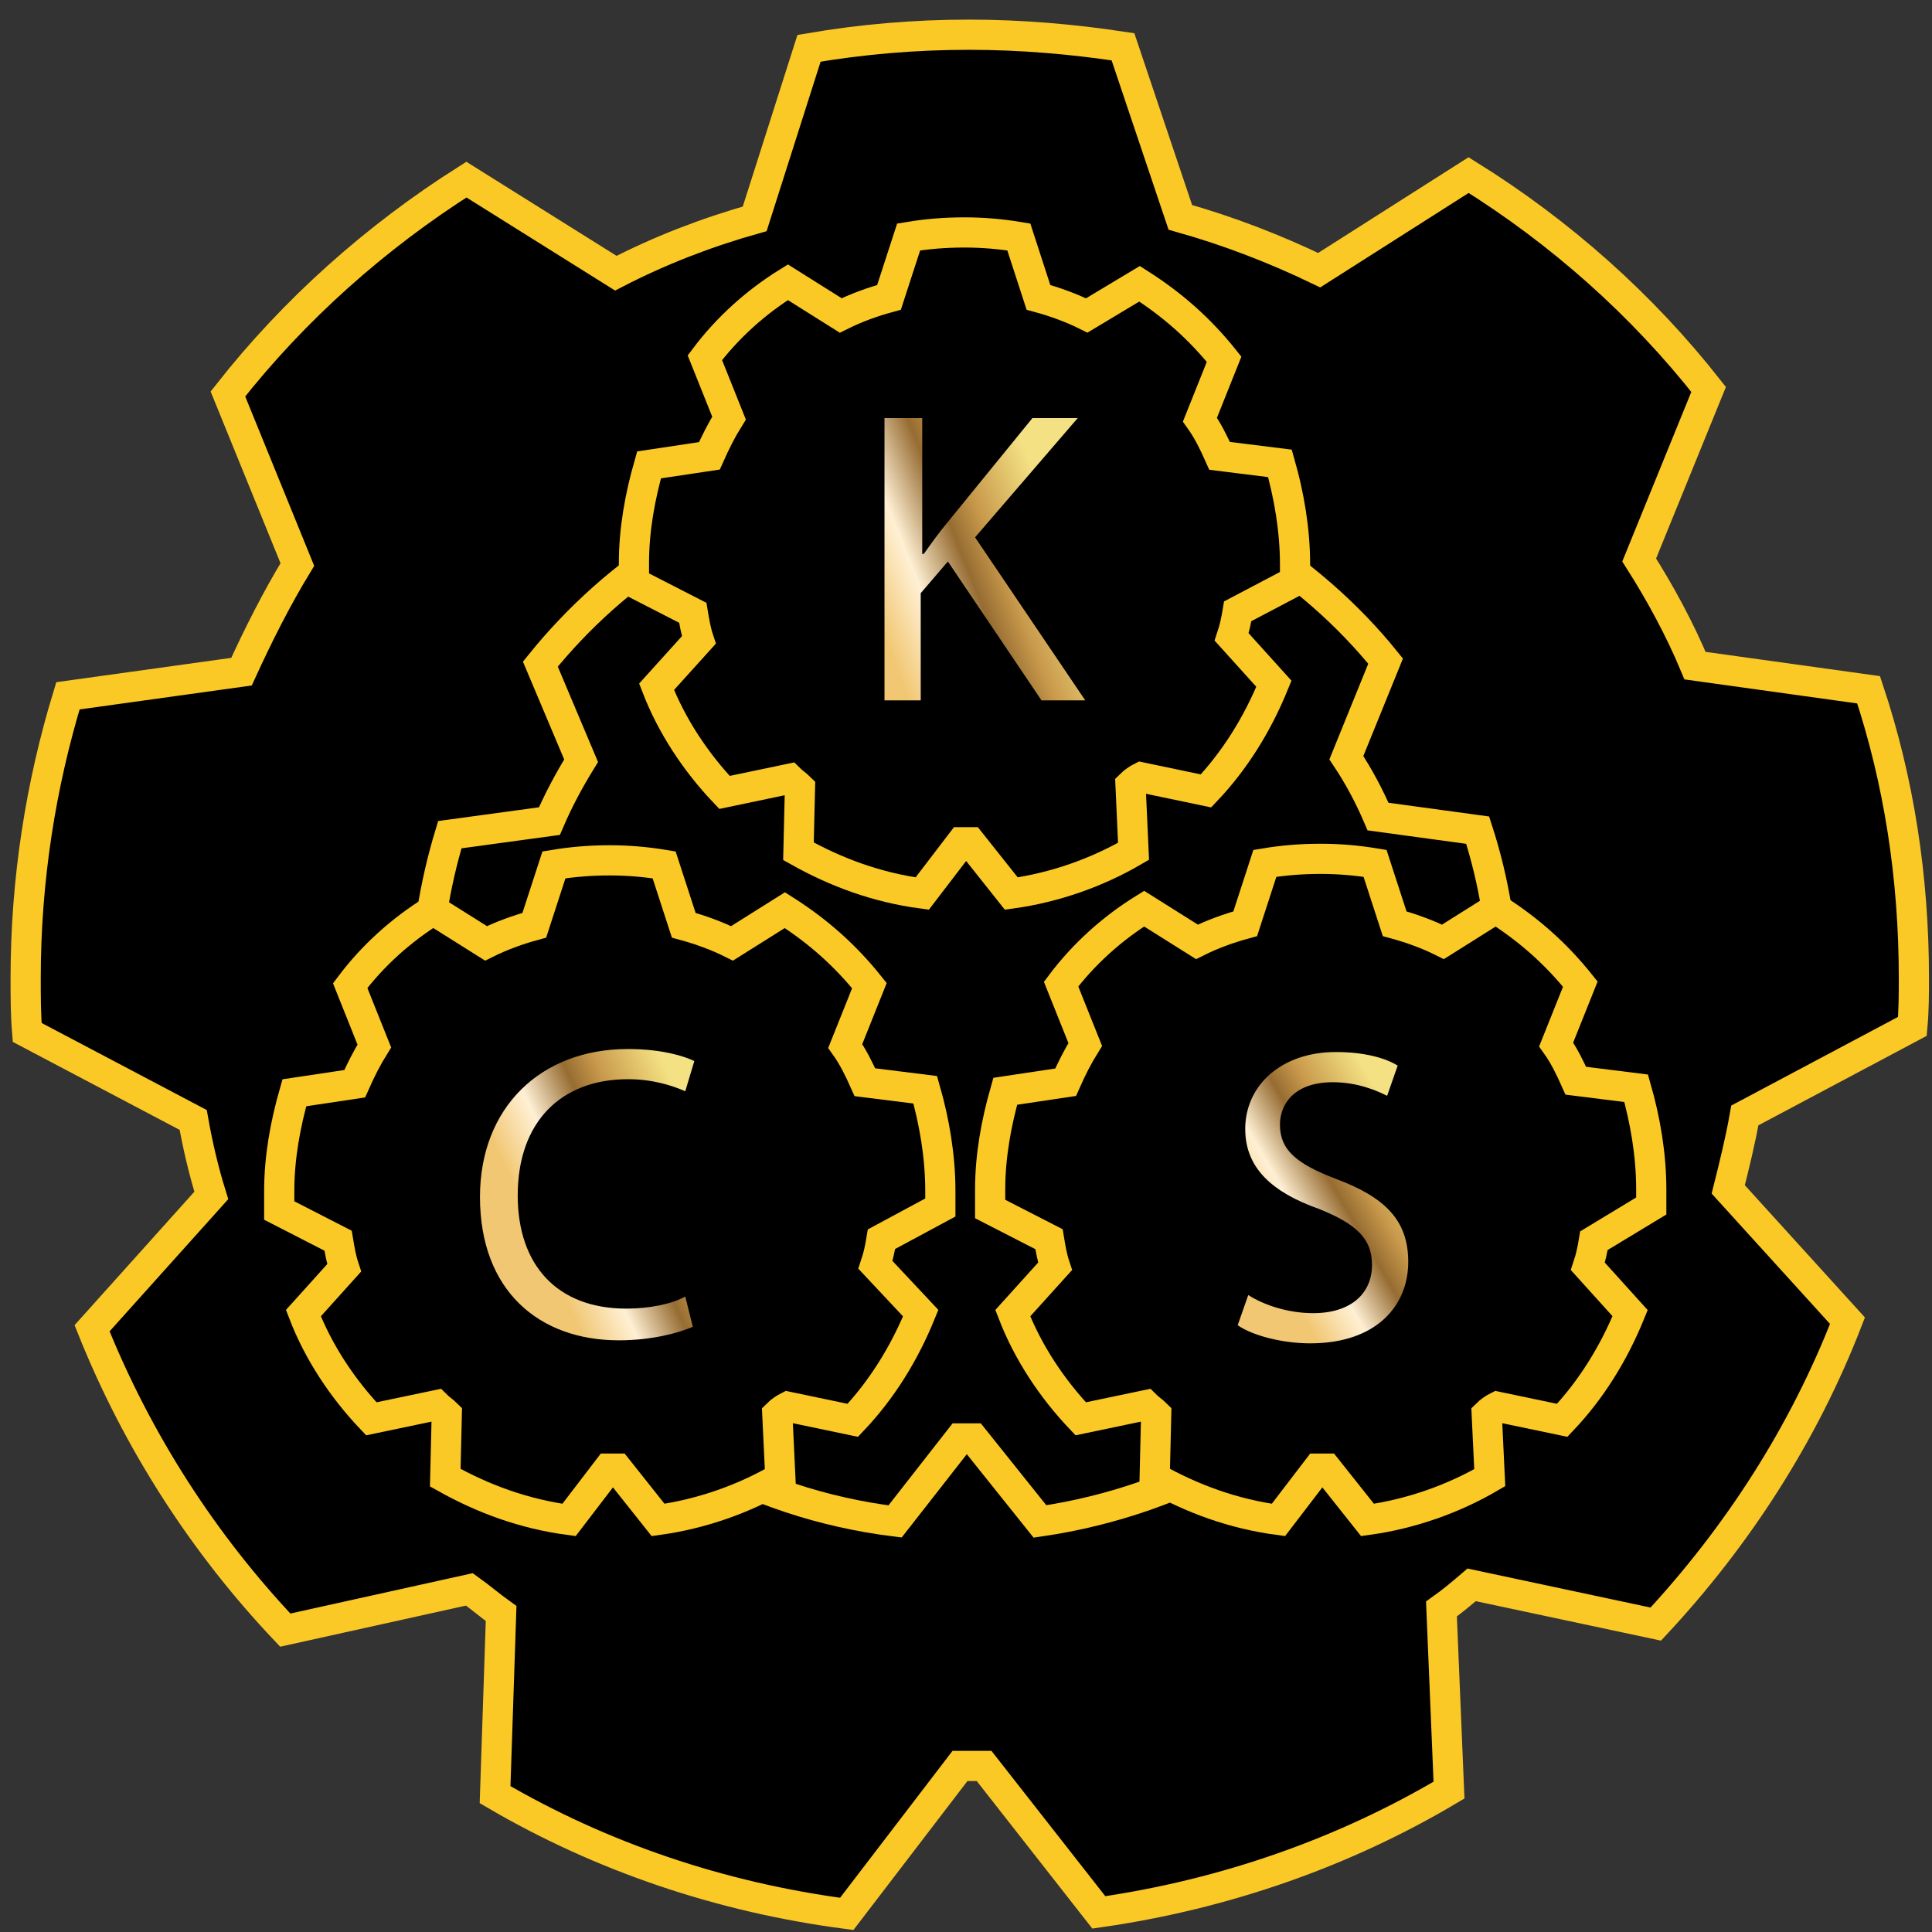
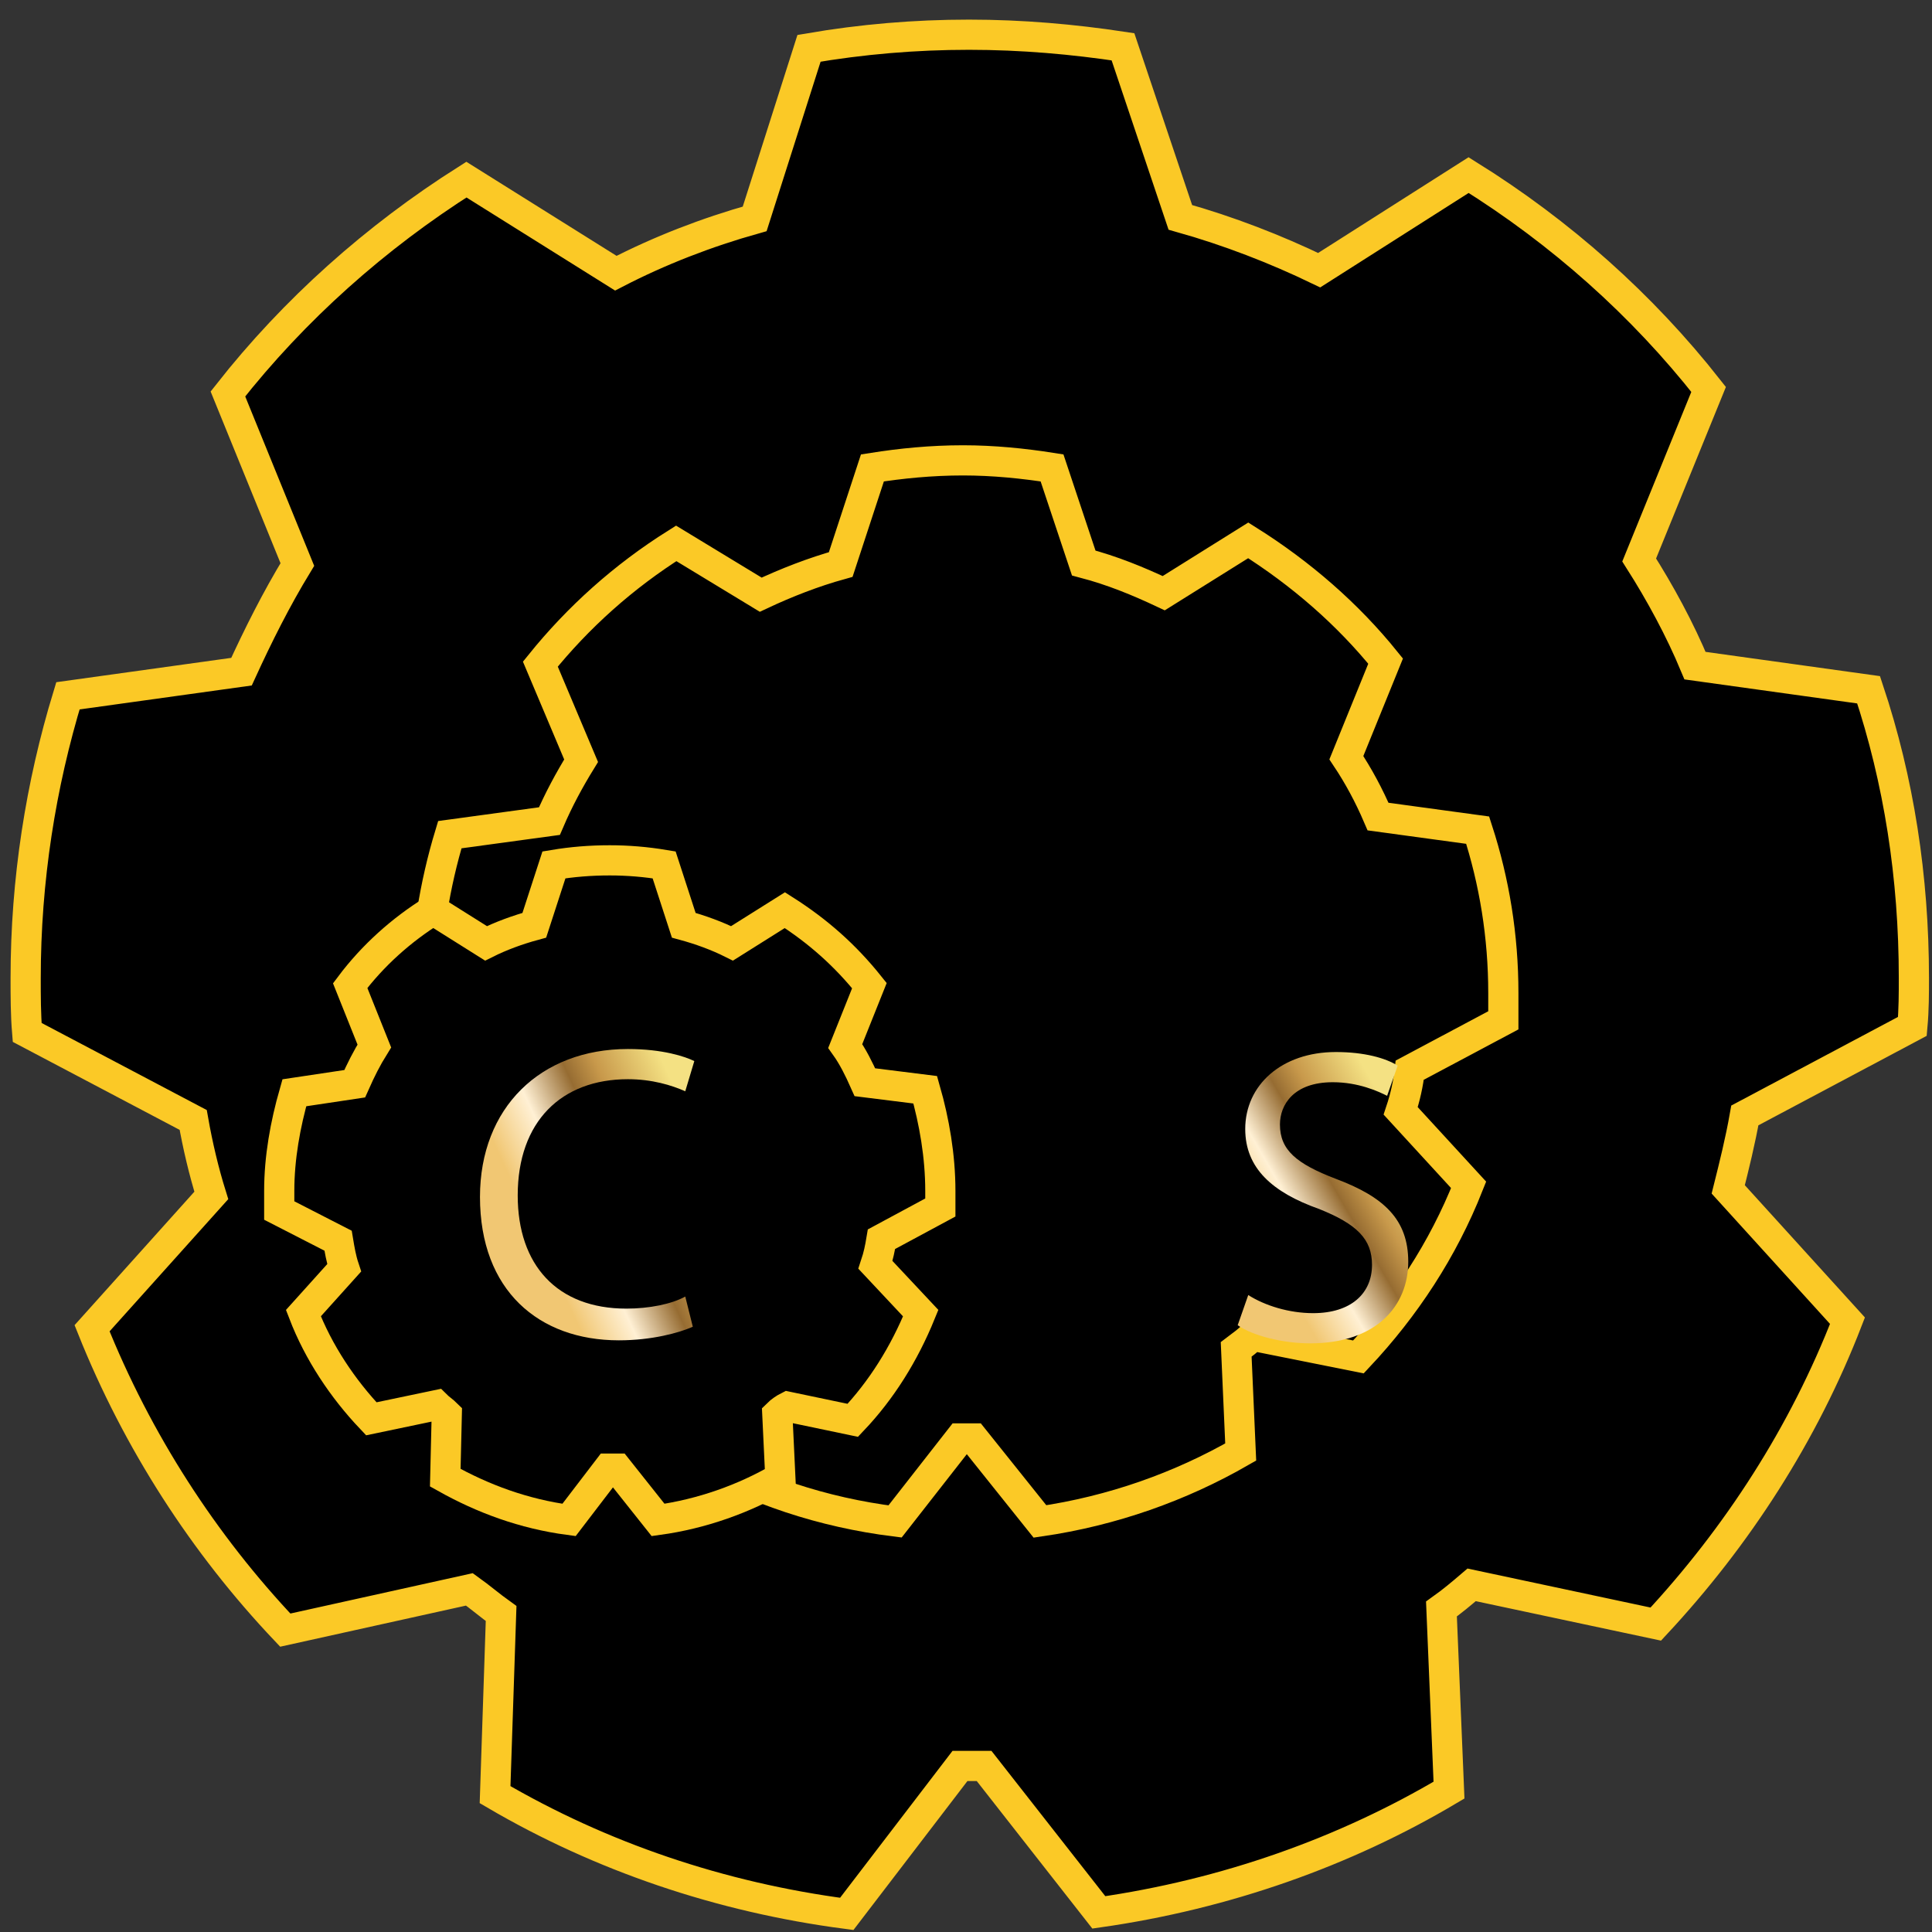
<svg xmlns="http://www.w3.org/2000/svg" version="1.1" id="Layer_1" x="0px" y="0px" viewBox="0 0 128 128" enable-background="new 0 0 128 128" xml:space="preserve">
  <rect x="0" y="0" width="128" height="128" fill="#333333" stroke="none" />
  <path stroke="#FBC926" stroke-width="2" stroke-miterlimit="10" d="M126.7,68c0.1-1.1,0.1-2.2,0.1-3.2c0-6.7-1-13.1-3-19.1  l-11.5-1.6c-1-2.4-2.3-4.8-3.7-7l4.6-11.3c-4.4-5.6-9.8-10.4-15.9-14.2l-9.9,6.3c-2.9-1.4-6-2.6-9.2-3.5L74.4,3.1  c-3.3-0.5-6.7-0.8-10.2-0.8c-3.6,0-7.1,0.3-10.6,0.9L50,14.5c-3.2,0.9-6.3,2.1-9.2,3.6l-9.9-6.2c-6,3.8-11.4,8.6-15.8,14.2l4.6,11.3  c-1.4,2.3-2.6,4.7-3.7,7.1L4.5,46.1C2.7,52,1.7,58.3,1.7,64.8c0,1.2,0,2.4,0.1,3.6l11,5.8c0.3,1.7,0.7,3.4,1.2,5L6.1,88  c3,7.5,7.4,14.3,12.8,20l12.2-2.7c0.7,0.5,1.4,1.1,2.1,1.6l-0.4,12c7,4.1,14.9,6.8,23.3,7.9l7.5-9.8c0.2,0,0.4,0,0.6,0  c0.3,0,0.7,0,1,0l7.6,9.7c8.4-1.2,16.3-4,23.2-8.1l-0.5-12c0.7-0.5,1.3-1,2-1.6l12.2,2.6c5.4-5.8,9.8-12.6,12.7-20.1l-7.9-8.7  c0.4-1.6,0.8-3.2,1.1-4.9L126.7,68z" />
  <path stroke="#FBC926" stroke-width="2" stroke-miterlimit="10" d="M99.6,67.6c0-0.6,0-1.2,0-1.8c0-3.8-0.6-7.4-1.7-10.8l-6.6-0.9  c-0.6-1.4-1.3-2.7-2.1-3.9l2.6-6.4c-2.5-3.1-5.6-5.8-9.1-8l-5.6,3.5c-1.7-0.8-3.4-1.5-5.3-2L69.7,31c-1.9-0.3-3.9-0.5-5.9-0.5  c-2.1,0-4.1,0.2-6,0.5l-2.1,6.4c-1.8,0.5-3.6,1.2-5.3,2L44.8,36c-3.5,2.2-6.5,4.9-9,8l2.7,6.4c-0.8,1.3-1.5,2.6-2.1,4l-6.6,0.9  c-1,3.3-1.6,6.9-1.6,10.5c0,0.7,0,1.4,0.1,2l6.3,3.3c0.2,1,0.4,1.9,0.7,2.8L30.7,79c1.7,4.2,4.2,8,7.4,11.3l7-1.5  c0.4,0.3,0.8,0.6,1.2,0.9L46,96.4c4,2.3,8.5,3.8,13.3,4.4l4.3-5.5c0.1,0,0.2,0,0.3,0c0.2,0,0.4,0,0.6,0l4.4,5.5  c4.8-0.7,9.3-2.3,13.3-4.6l-0.3-6.8c0.4-0.3,0.8-0.6,1.1-0.9l7,1.4c3.1-3.3,5.6-7.1,7.3-11.4l-4.5-4.9c0.3-0.9,0.5-1.8,0.6-2.7  L99.6,67.6z" />
-   <path stroke="#FBC926" stroke-width="2" stroke-miterlimit="10" d="M85.8,38.5c0-0.4,0-0.8,0-1.1c0-2.3-0.4-4.6-1-6.7l-4-0.5  c-0.4-0.9-0.8-1.7-1.3-2.4l1.6-4c-1.6-2-3.4-3.6-5.6-5L72,20.9c-1-0.5-2.1-0.9-3.2-1.2l-1.3-4c-1.2-0.2-2.4-0.3-3.6-0.3  c-1.3,0-2.5,0.1-3.7,0.3l-1.3,4c-1.1,0.3-2.2,0.7-3.2,1.2l-3.5-2.2c-2.1,1.3-4,3-5.5,5l1.6,4c-0.5,0.8-0.9,1.6-1.3,2.5l-4,0.6  c-0.6,2.1-1,4.3-1,6.5c0,0.4,0,0.8,0,1.3l3.9,2c0.1,0.6,0.2,1.2,0.4,1.8l-2.8,3.1c1,2.6,2.6,5,4.5,7l4.3-0.9  c0.2,0.2,0.5,0.4,0.7,0.6l-0.1,4.2c2.5,1.4,5.2,2.4,8.2,2.8l2.6-3.4c0.1,0,0.1,0,0.2,0c0.1,0,0.2,0,0.4,0l2.7,3.4  c2.9-0.4,5.7-1.4,8.1-2.8L74.9,52c0.2-0.2,0.5-0.4,0.7-0.5l4.3,0.9c1.9-2,3.4-4.4,4.5-7.1l-2.8-3.1c0.2-0.6,0.3-1.1,0.4-1.7  L85.8,38.5z" />
-   <path stroke="#FBC926" stroke-width="2" stroke-miterlimit="10" d="M109.4,79.9c0-0.4,0-0.8,0-1.1c0-2.3-0.4-4.6-1-6.7l-4-0.5  c-0.4-0.9-0.8-1.7-1.3-2.4l1.6-4c-1.6-2-3.4-3.6-5.6-5l-3.5,2.2c-1-0.5-2.1-0.9-3.2-1.2l-1.3-4c-1.2-0.2-2.4-0.3-3.6-0.3  c-1.3,0-2.5,0.1-3.7,0.3l-1.3,4c-1.1,0.3-2.2,0.7-3.2,1.2l-3.5-2.2c-2.1,1.3-4,3-5.5,5l1.6,4c-0.5,0.8-0.9,1.6-1.3,2.5l-4,0.6  c-0.6,2.1-1,4.3-1,6.5c0,0.4,0,0.8,0,1.3l3.9,2c0.1,0.6,0.2,1.2,0.4,1.8l-2.8,3.1c1,2.6,2.6,5,4.5,7l4.3-0.9  c0.2,0.2,0.5,0.4,0.7,0.6l-0.1,4.2c2.5,1.4,5.2,2.4,8.2,2.8l2.6-3.4c0.1,0,0.1,0,0.2,0c0.1,0,0.2,0,0.4,0l2.7,3.4  c2.9-0.4,5.7-1.4,8.1-2.8l-0.2-4.2c0.2-0.2,0.5-0.4,0.7-0.5l4.3,0.9c1.9-2,3.4-4.4,4.5-7.1l-2.8-3.1c0.2-0.6,0.3-1.1,0.4-1.7  L109.4,79.9z" />
  <path stroke="#FBC926" stroke-width="2" stroke-miterlimit="10" d="M62.3,80c0-0.4,0-0.8,0-1.1c0-2.3-0.4-4.6-1-6.7l-4-0.5  c-0.4-0.9-0.8-1.7-1.3-2.4l1.6-4c-1.6-2-3.4-3.6-5.6-5l-3.5,2.2c-1-0.5-2.1-0.9-3.2-1.2l-1.3-4c-1.2-0.2-2.4-0.3-3.6-0.3  c-1.3,0-2.5,0.1-3.7,0.3l-1.3,4c-1.1,0.3-2.2,0.7-3.2,1.2l-3.5-2.2c-2.1,1.3-4,3-5.5,5l1.6,4c-0.5,0.8-0.9,1.6-1.3,2.5l-4,0.6  c-0.6,2.1-1,4.3-1,6.5c0,0.4,0,0.8,0,1.3l3.9,2c0.1,0.6,0.2,1.2,0.4,1.8L20.1,87c1,2.6,2.6,5,4.5,7l4.3-0.9c0.2,0.2,0.5,0.4,0.7,0.6  l-0.1,4.2c2.5,1.4,5.2,2.4,8.2,2.8l2.6-3.4c0.1,0,0.1,0,0.2,0c0.1,0,0.2,0,0.4,0l2.7,3.4c2.9-0.4,5.7-1.4,8.1-2.8l-0.2-4.2  c0.2-0.2,0.5-0.4,0.7-0.5l4.3,0.9c1.9-2,3.4-4.4,4.5-7.1L58,83.8c0.2-0.6,0.3-1.1,0.4-1.7L62.3,80z" />
-   <line fill="none" x1="63.8" y1="-2461" x2="63.8" y2="2630.3" />
  <g>
    <g>
      <linearGradient id="SVGID_1_" gradientUnits="userSpaceOnUse" x1="34.631" y1="82.266" x2="46.966" y2="76.564">
        <stop offset="7.334552e-002" style="stop-color:#F1C773" />
        <stop offset="0.309" style="stop-color:#FFF0D4" />
        <stop offset="0.543" style="stop-color:#966C32" />
        <stop offset="0.688" style="stop-color:#C8994B" />
        <stop offset="0.988" style="stop-color:#F4E183" />
      </linearGradient>
      <path fill="url(#SVGID_1_)" d="M45.9,87.9c-0.9,0.4-2.7,0.9-4.9,0.9c-5.3,0-9.2-3.3-9.2-9.5c0-5.9,4-9.8,9.8-9.8    c2.3,0,3.8,0.5,4.4,0.8l-0.6,2c-0.9-0.4-2.2-0.8-3.8-0.8c-4.4,0-7.3,2.8-7.3,7.7c0,4.6,2.6,7.5,7.2,7.5c1.5,0,3-0.3,3.9-0.8    L45.9,87.9z" />
    </g>
  </g>
  <g>
    <g>
      <linearGradient id="SVGID_2_" gradientUnits="userSpaceOnUse" x1="56.751" y1="40.451" x2="70.188" y2="35.088">
        <stop offset="7.334552e-002" style="stop-color:#F1C773" />
        <stop offset="0.309" style="stop-color:#FFF0D4" />
        <stop offset="0.543" style="stop-color:#966C32" />
        <stop offset="0.688" style="stop-color:#C8994B" />
        <stop offset="0.988" style="stop-color:#F4E183" />
      </linearGradient>
-       <path fill="url(#SVGID_2_)" d="M58.7,27.7h2.4v9h0.1c0.5-0.7,1-1.4,1.5-2l5.7-7h3l-6.8,7.9l7.3,10.8H69l-6.2-9.2l-1.8,2.1v7.1    h-2.4V27.7z" />
    </g>
  </g>
  <g>
    <g>
      <linearGradient id="SVGID_3_" gradientUnits="userSpaceOnUse" x1="82.523" y1="82.513" x2="93.649" y2="76.057">
        <stop offset="7.334552e-002" style="stop-color:#F1C773" />
        <stop offset="0.309" style="stop-color:#FFF0D4" />
        <stop offset="0.543" style="stop-color:#966C32" />
        <stop offset="0.688" style="stop-color:#C8994B" />
        <stop offset="0.988" style="stop-color:#F4E183" />
      </linearGradient>
      <path fill="url(#SVGID_3_)" d="M82.7,85.8c1.1,0.7,2.7,1.2,4.3,1.2c2.5,0,3.9-1.3,3.9-3.2c0-1.7-1-2.7-3.5-3.7    c-3.1-1.1-4.9-2.7-4.9-5.3c0-2.9,2.4-5.1,6-5.1c1.9,0,3.3,0.4,4.1,0.9l-0.7,2c-0.6-0.3-1.9-0.9-3.6-0.9c-2.6,0-3.5,1.5-3.5,2.8    c0,1.7,1.1,2.6,3.7,3.6c3.2,1.2,4.8,2.7,4.8,5.5c0,2.9-2.1,5.4-6.5,5.4c-1.8,0-3.8-0.5-4.8-1.2L82.7,85.8z" />
    </g>
  </g>
</svg>